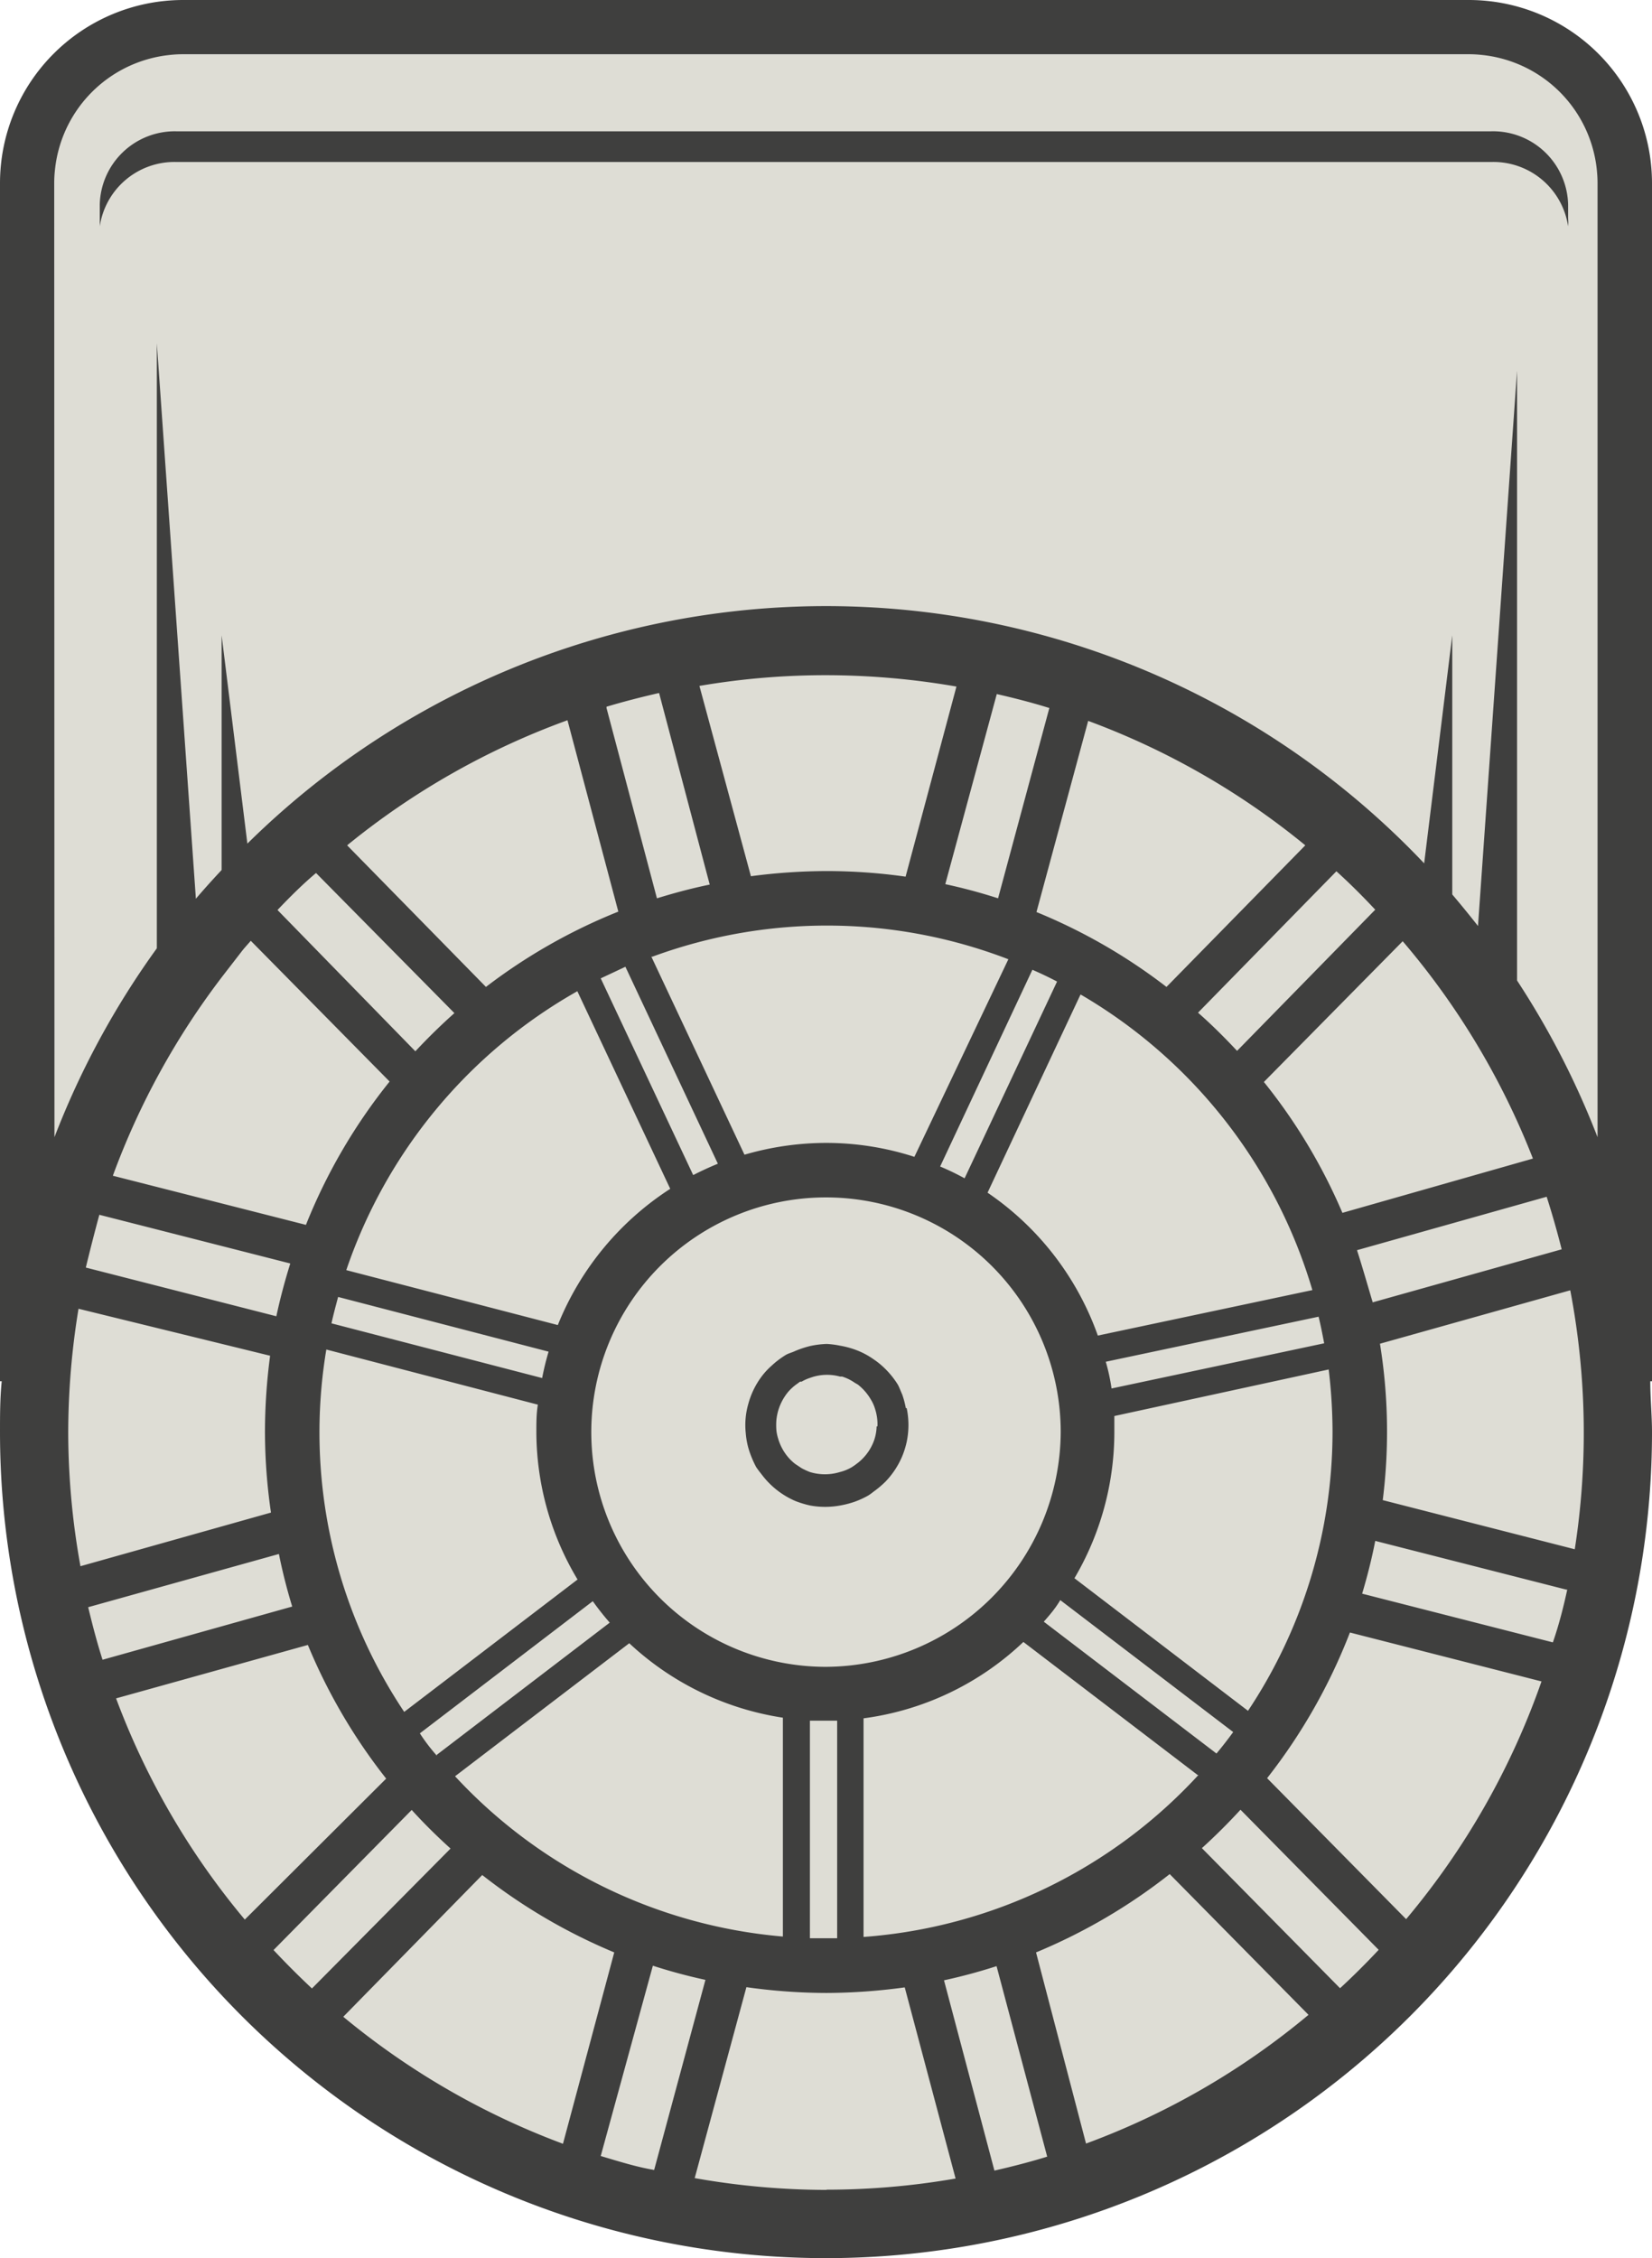
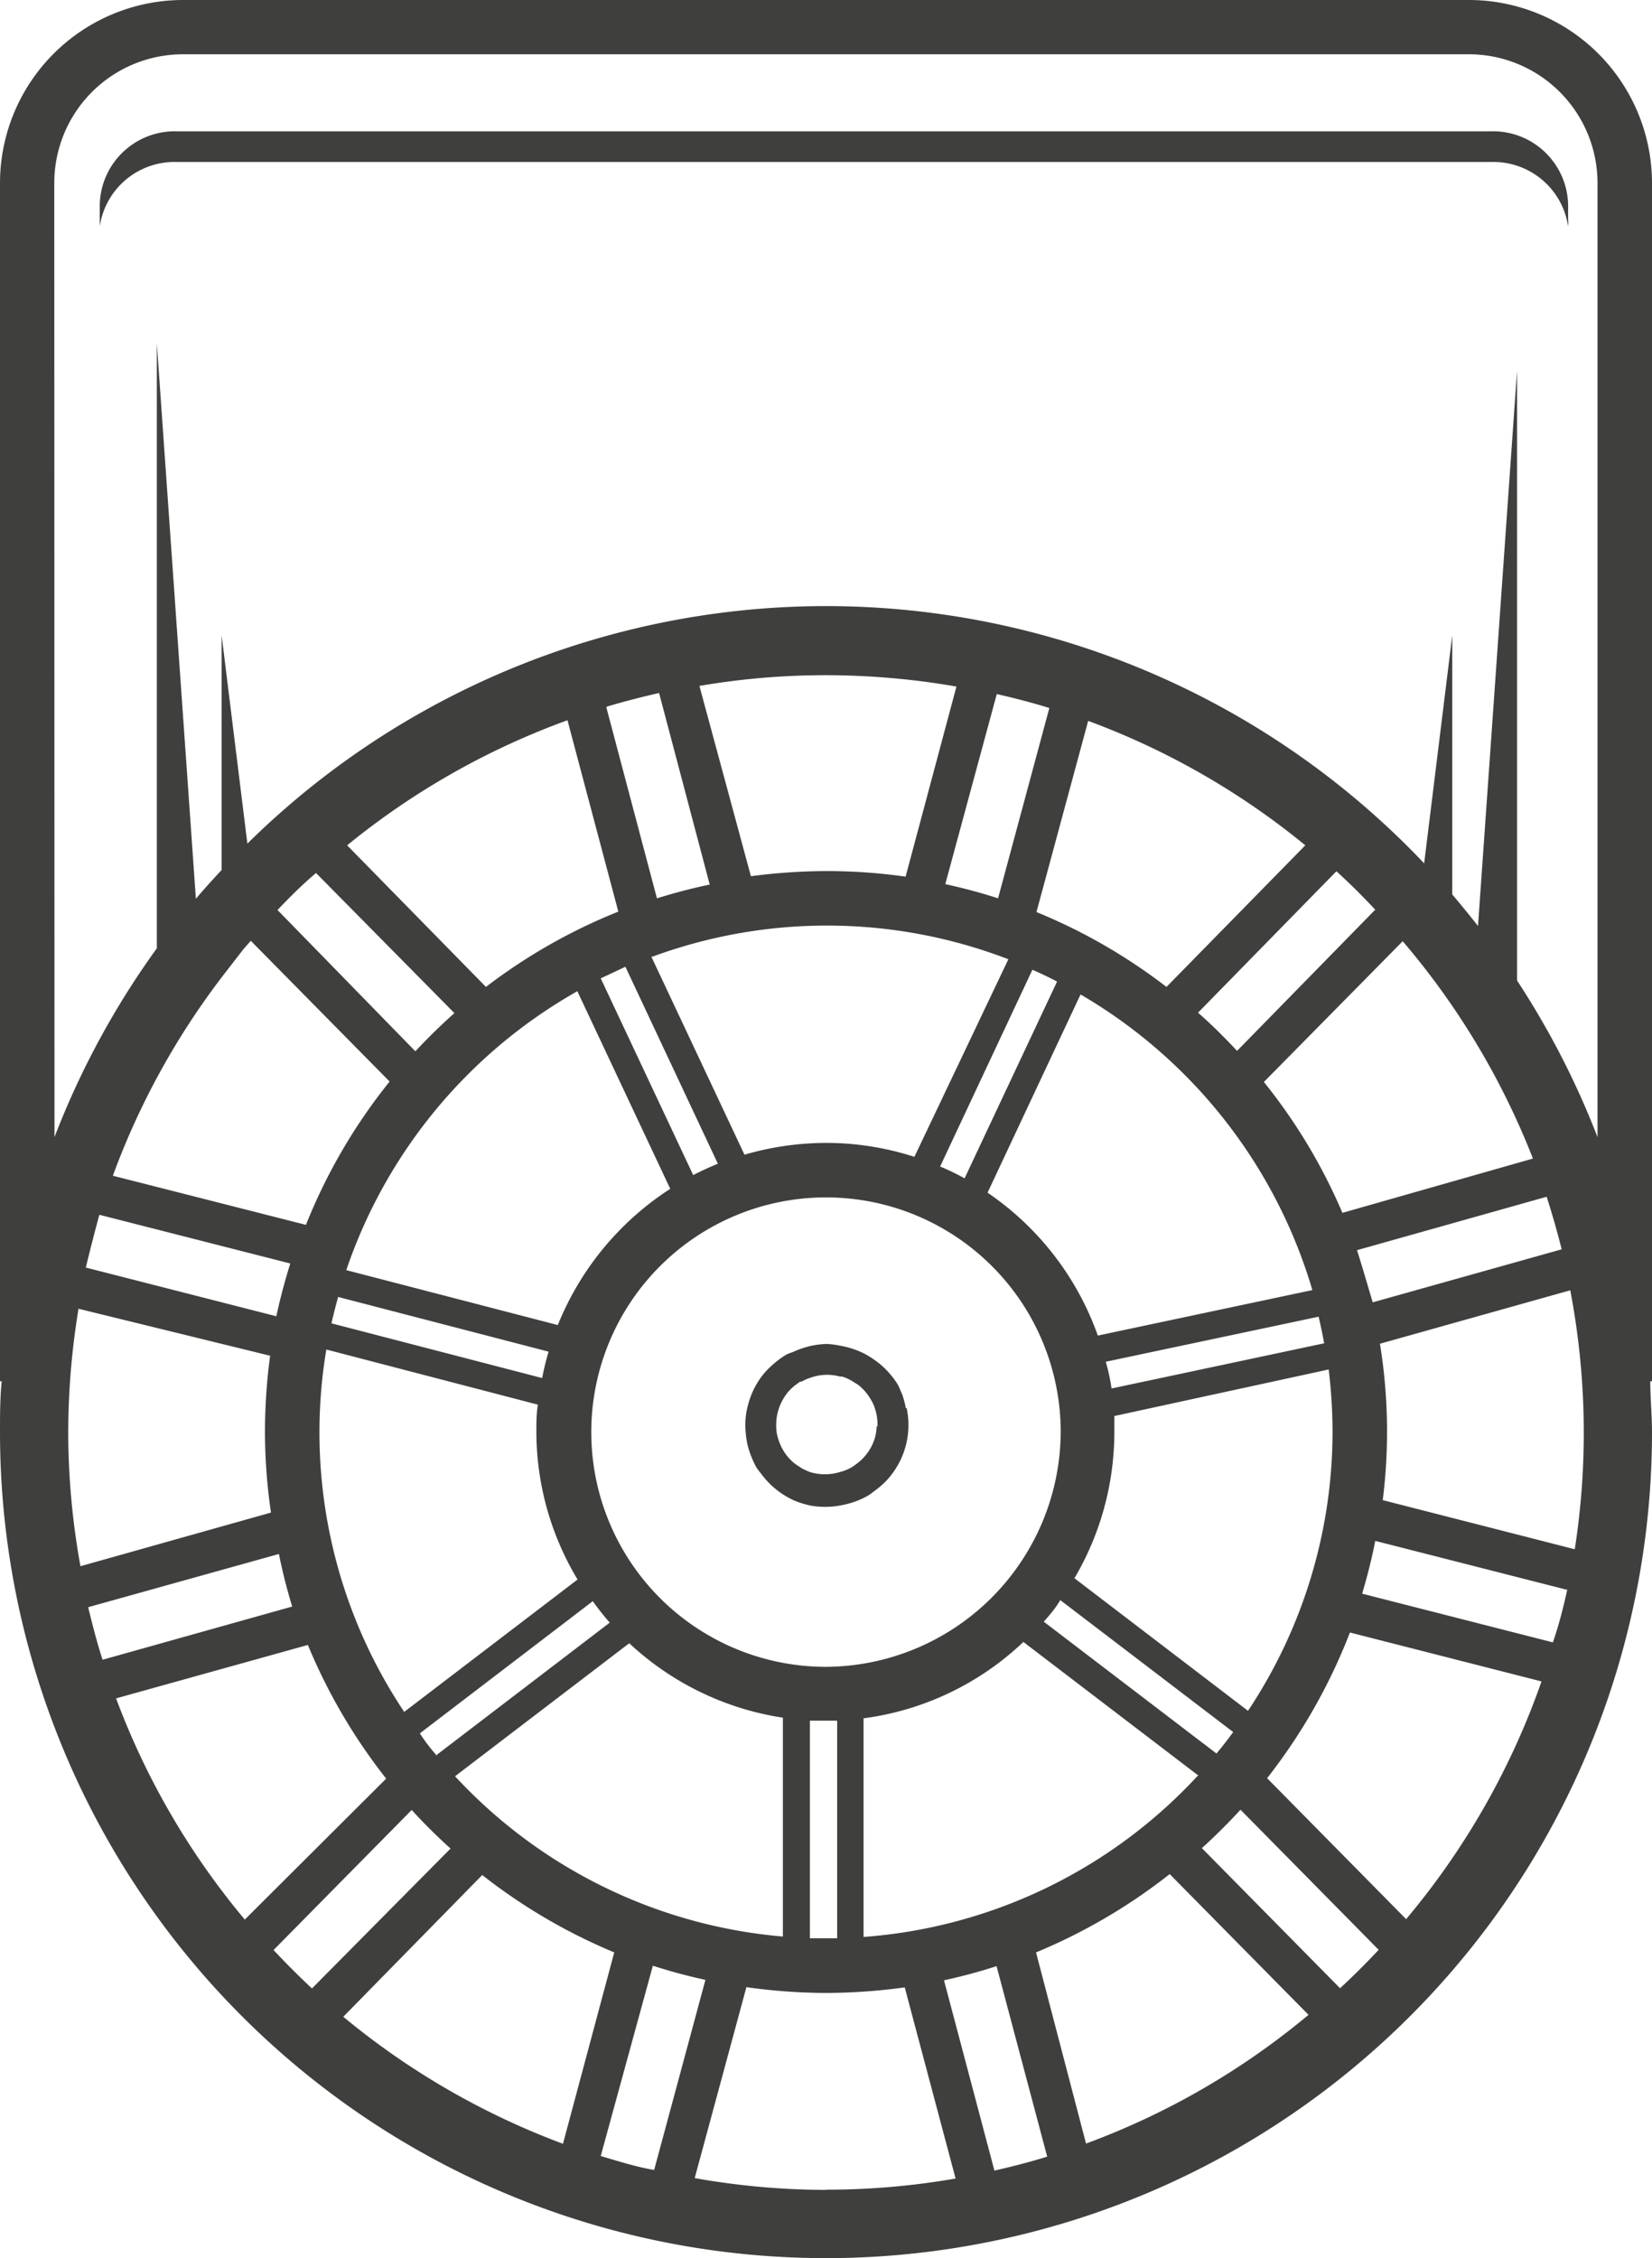
<svg xmlns="http://www.w3.org/2000/svg" width="77" height="105.25" viewBox="0 0 77 105.25">
  <defs>
    <style>
      .cls-1 {
        fill: #deddd5;
      }

      .cls-2 {
        fill: #3f3f3e;
      }
    </style>
  </defs>
  <title>ico-57a</title>
  <g id="Ebene_2" data-name="Ebene 2">
    <g id="_SERVICES" data-name="• SERVICES">
      <g>
-         <path class="cls-1" d="M74.46,63.77V7.25a4.71,4.71,0,0,0-4.71-4.71H7.25A4.71,4.71,0,0,0,2.54,7.25V64.19c-.1,1.1-.16,2.21-.16,3.34a36.14,36.14,0,1,0,72.08-3.76Z" />
        <path class="cls-2" d="M4.65,10.55c0-.12,0-.24,0-.36V9.53A3.5,3.5,0,0,1,8.21,6.12h61.3a3.5,3.5,0,0,1,3.58,3.41v.66a2.17,2.17,0,0,1,0,.36,3.52,3.52,0,0,0-3.56-3H8.21A3.52,3.52,0,0,0,4.65,10.55ZM77,64.38h-.08c0,.79.08,1.57.08,2.37a38.5,38.5,0,0,1-77,0c0-.8,0-1.58.08-2.37H0V8.53A8.54,8.54,0,0,1,8.53,0H68.47A8.54,8.54,0,0,1,77,8.53Zm-4,9.71-8.9-2.27c-.16.83-.37,1.65-.61,2.46l8.89,2.27C72.66,75.74,72.87,74.92,73.05,74.09ZM44,92.3l2.35,8.87c.83-.19,1.65-.4,2.46-.65l-2.36-8.88A25.25,25.25,0,0,1,44,92.3Zm6.62,7.61a35.1,35.1,0,0,0,10.37-6l-6.47-6.56A26.4,26.4,0,0,1,48.29,91Zm5.2-17.18-8.12-6.2a13.34,13.34,0,0,1-7.45,3.56V90.28A23.56,23.56,0,0,0,55.86,82.73ZM30.49,101.14l2.39-8.86a25.25,25.25,0,0,1-2.45-.66L28,100.49C28.84,100.74,29.66,101,30.49,101.14Zm-8-13.76L16,94a35.41,35.41,0,0,0,10.24,5.92L28.63,91A26.36,26.36,0,0,1,22.46,87.38Zm14,2.88V80.06a13.45,13.45,0,0,1-7.16-3.47l-8.12,6.2A23.55,23.55,0,0,0,36.48,90.26ZM3.75,73l8.88-2.5a26.31,26.31,0,0,1-.28-3.79,27.26,27.26,0,0,1,.24-3.52L3.66,61a35.74,35.74,0,0,0-.48,5.8A35.29,35.29,0,0,0,3.75,73ZM5.26,54.8l9,2.29a26.06,26.06,0,0,1,3.9-6.68l-6.47-6.56c-.13.15-.27.3-.39.45l-.92,1.19v0A35.27,35.27,0,0,0,5.26,54.8ZM65.38,43.87l-6.47,6.56a25.94,25.94,0,0,1,3.66,6.1L71.45,54A35.43,35.43,0,0,0,65.38,43.87ZM49.44,66.75A10.94,10.94,0,1,0,38.5,77.69,11,11,0,0,0,49.44,66.75ZM16.14,59.2,26,61.76a13.6,13.6,0,0,1,5.24-6.35L26.91,46.2A23.68,23.68,0,0,0,16.14,59.2ZM30.36,44.59l4.34,9.23a13.64,13.64,0,0,1,3.8-.55,13.36,13.36,0,0,1,4.12.65L47,44.71a23.55,23.55,0,0,0-16.59-.12Zm20,1.77-4.33,9.23a13.51,13.51,0,0,1,5.14,6.66l10-2.12A23.72,23.72,0,0,0,50.38,46.36Zm1.43,18.36,9.93-2.11c-.08-.42-.16-.83-.26-1.24l-9.92,2.1C51.66,63.88,51.75,64.3,51.81,64.72ZM48.12,45.2l-4.3,9.17a12,12,0,0,1,1.14.55l4.31-9.17C48.89,45.55,48.51,45.37,48.12,45.2ZM28,45.6l4.31,9.17c.37-.19.76-.37,1.15-.53l-4.31-9.18C28.79,45.23,28.41,45.41,28,45.6ZM25.57,63l-9.81-2.55c-.11.41-.22.82-.31,1.23l9.82,2.55A12.26,12.26,0,0,1,25.57,63ZM18.84,79.79l8.08-6.17A13.4,13.4,0,0,1,25,66.75c0-.43,0-.86.07-1.28L15.21,62.9a23.46,23.46,0,0,0,3.63,16.89Zm1.52,2,8.06-6.16c-.28-.32-.54-.65-.79-1l-8.06,6.16C19.82,81.18,20.08,81.51,20.36,81.83Zm28.27-6.22,8.07,6.16c.27-.32.53-.66.78-1l-8.06-6.15C49.17,75,48.91,75.29,48.63,75.61Zm13.48-8.86a24.74,24.74,0,0,0-.18-2.88L51.94,66c0,.25,0,.5,0,.76a13.43,13.43,0,0,1-1.86,6.8l8.09,6.18A23.5,23.5,0,0,0,62.11,66.75Zm1.84-6,8.84-2.48c-.21-.83-.44-1.64-.7-2.45l-8.84,2.49C63.52,59.11,63.75,59.93,64,60.76Zm.15-18.31c-.58-.62-1.18-1.22-1.81-1.79L55.84,47.2c.64.56,1.24,1.16,1.82,1.78Zm-3.26-3a35.16,35.16,0,0,0-10.12-5.8l-2.41,8.91A26.13,26.13,0,0,1,54.37,46ZM48.91,33c-.8-.25-1.62-.46-2.45-.65l-2.4,8.86a25.44,25.44,0,0,1,2.46.66Zm-4.33-1a35.71,35.71,0,0,0-6.08-.53,34.8,34.8,0,0,0-5.9.5L35,40.84a27.29,27.29,0,0,1,3.53-.24,26.24,26.24,0,0,1,3.68.26Zm-16.31,1,2.35,8.87c.81-.25,1.63-.47,2.46-.64L30.72,32.3C29.89,32.49,29.07,32.7,28.27,32.94ZM16.18,39.4,22.65,46a26.11,26.11,0,0,1,6.17-3.51l-2.37-8.92A35.3,35.3,0,0,0,16.18,39.4Zm-3.26,3L19.36,49c.58-.62,1.18-1.21,1.82-1.78l-6.45-6.53C14.1,41.22,13.5,41.82,12.92,42.43ZM4,59.08l8.88,2.27c.18-.84.4-1.66.65-2.46l-8.9-2.27Q4.3,57.84,4,59.08Zm.11,15.83c.2.83.41,1.64.67,2.45l8.84-2.48A25.29,25.29,0,0,1,13,72.43Zm1.3,4.25a35.18,35.18,0,0,0,6,10.31L18,82.9a26.25,26.25,0,0,1-3.65-6.23ZM37.75,90.34l.75,0,.52,0V80.2c-.17,0-.34,0-.52,0s-.5,0-.75,0Zm21.31-7.46,6.48,6.57a35.36,35.36,0,0,0,6.31-11.08l-8.93-2.28A26.46,26.46,0,0,1,59.06,82.88ZM73.4,72.21a35.31,35.31,0,0,0-.21-12.07l-8.87,2.49a25.59,25.59,0,0,1,.13,7.29ZM2.54,53a38.77,38.77,0,0,1,4.77-8.8V16L9.13,41.89c.39-.46.79-.9,1.2-1.34V29.61l1.2,9.71a38.4,38.4,0,0,1,54.85.92l1.31-10.63V41.69q.61.72,1.2,1.47l1.82-25.88V45.7A38.78,38.78,0,0,1,74.46,53V8.53a6,6,0,0,0-6-6H8.53a6,6,0,0,0-6,6Zm12,39.68L21,86.16c-.63-.57-1.24-1.17-1.81-1.8l-6.44,6.53Q13.62,91.82,14.55,92.69Zm24,9.38a35.19,35.19,0,0,0,6-.52l-2.37-8.91a27.39,27.39,0,0,1-3.65.26,27,27,0,0,1-3.73-.27l-2.41,8.9A35.5,35.5,0,0,0,38.5,102.07ZM64.26,90.88l-6.44-6.53c-.57.62-1.17,1.22-1.8,1.79l6.44,6.53C63.09,92.09,63.69,91.49,64.26,90.88Zm-22-25.25a3.82,3.82,0,0,1,0,1.58,4,4,0,0,1-.21.67,3.89,3.89,0,0,1-.77,1.17,4.51,4.51,0,0,1-.57.48,2.27,2.27,0,0,1-.25.18,4.14,4.14,0,0,1-.61.28,4.39,4.39,0,0,1-.69.18,3.87,3.87,0,0,1-1.4,0,4.54,4.54,0,0,1-.69-.21,3.87,3.87,0,0,1-1.54-1.2c-.1-.13-.2-.25-.29-.39a4.76,4.76,0,0,1-.35-.85,3.64,3.64,0,0,1-.13-.72,3.57,3.57,0,0,1,.12-1.37,3.78,3.78,0,0,1,.61-1.26,3.37,3.37,0,0,1,.48-.52,4.09,4.09,0,0,1,.66-.5c.14-.08.29-.11.43-.18a4.65,4.65,0,0,1,.69-.23,4.27,4.27,0,0,1,.79-.1,4.25,4.25,0,0,1,.61.08,4.12,4.12,0,0,1,.69.18,3.59,3.59,0,0,1,.87.45,3.65,3.65,0,0,1,.57.47,4,4,0,0,1,.57.72c.08.15.13.3.2.45A4.11,4.11,0,0,1,42.22,65.63Zm-1.36.85v-.07a2.31,2.31,0,0,0-.11-.73,1.82,1.82,0,0,0-.2-.45,2.43,2.43,0,0,0-.61-.7l-.14-.08a2.16,2.16,0,0,0-.59-.29l-.1,0a2.28,2.28,0,0,0-1.39.06,2,2,0,0,0-.4.18.18.18,0,0,0-.07,0l-.22.16a2.42,2.42,0,0,0-.33.31,2.46,2.46,0,0,0-.5,1,2.93,2.93,0,0,0-.05.29,3.11,3.11,0,0,0,0,.53,1.94,1.94,0,0,0,.07.33,2.38,2.38,0,0,0,.23.55,2.27,2.27,0,0,0,.29.4,2.33,2.33,0,0,0,.28.26l.3.2a3.39,3.39,0,0,0,.39.18,2.38,2.38,0,0,0,1.4,0h0a2.07,2.07,0,0,0,.56-.23l.12-.08.08-.06a2.33,2.33,0,0,0,.84-1.13A2.17,2.17,0,0,0,40.86,66.48Z" />
      </g>
    </g>
  </g>
</svg>